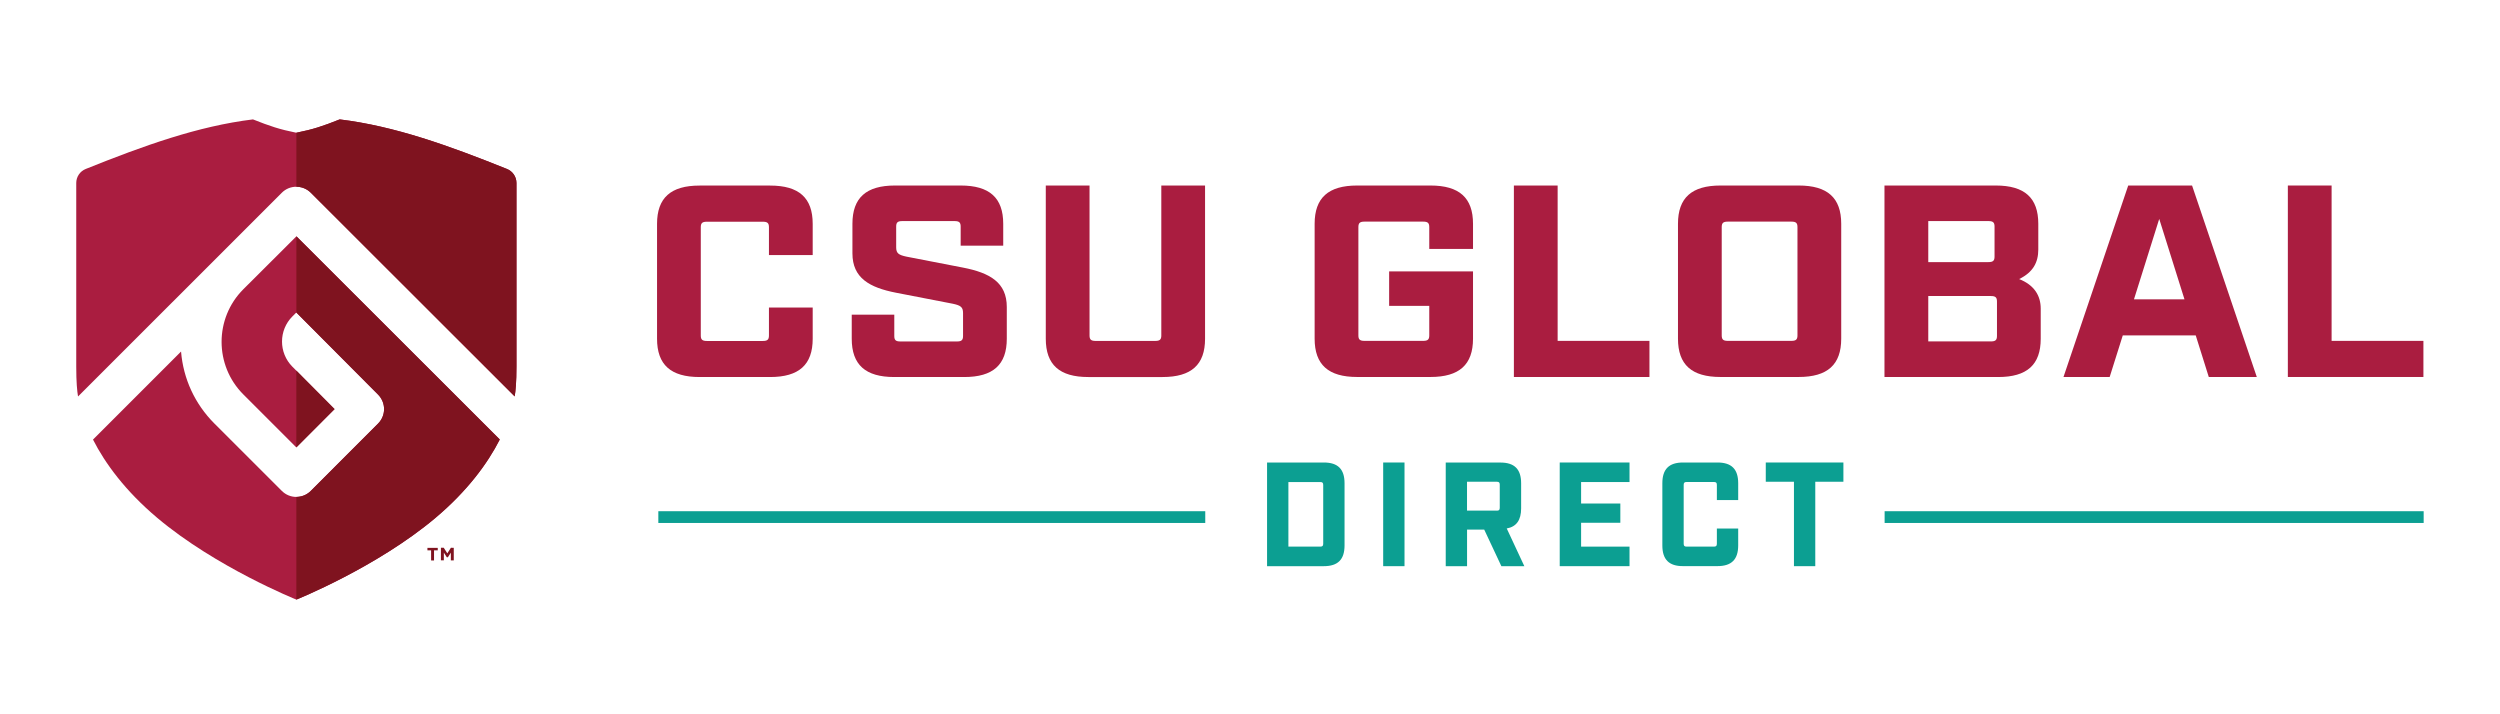
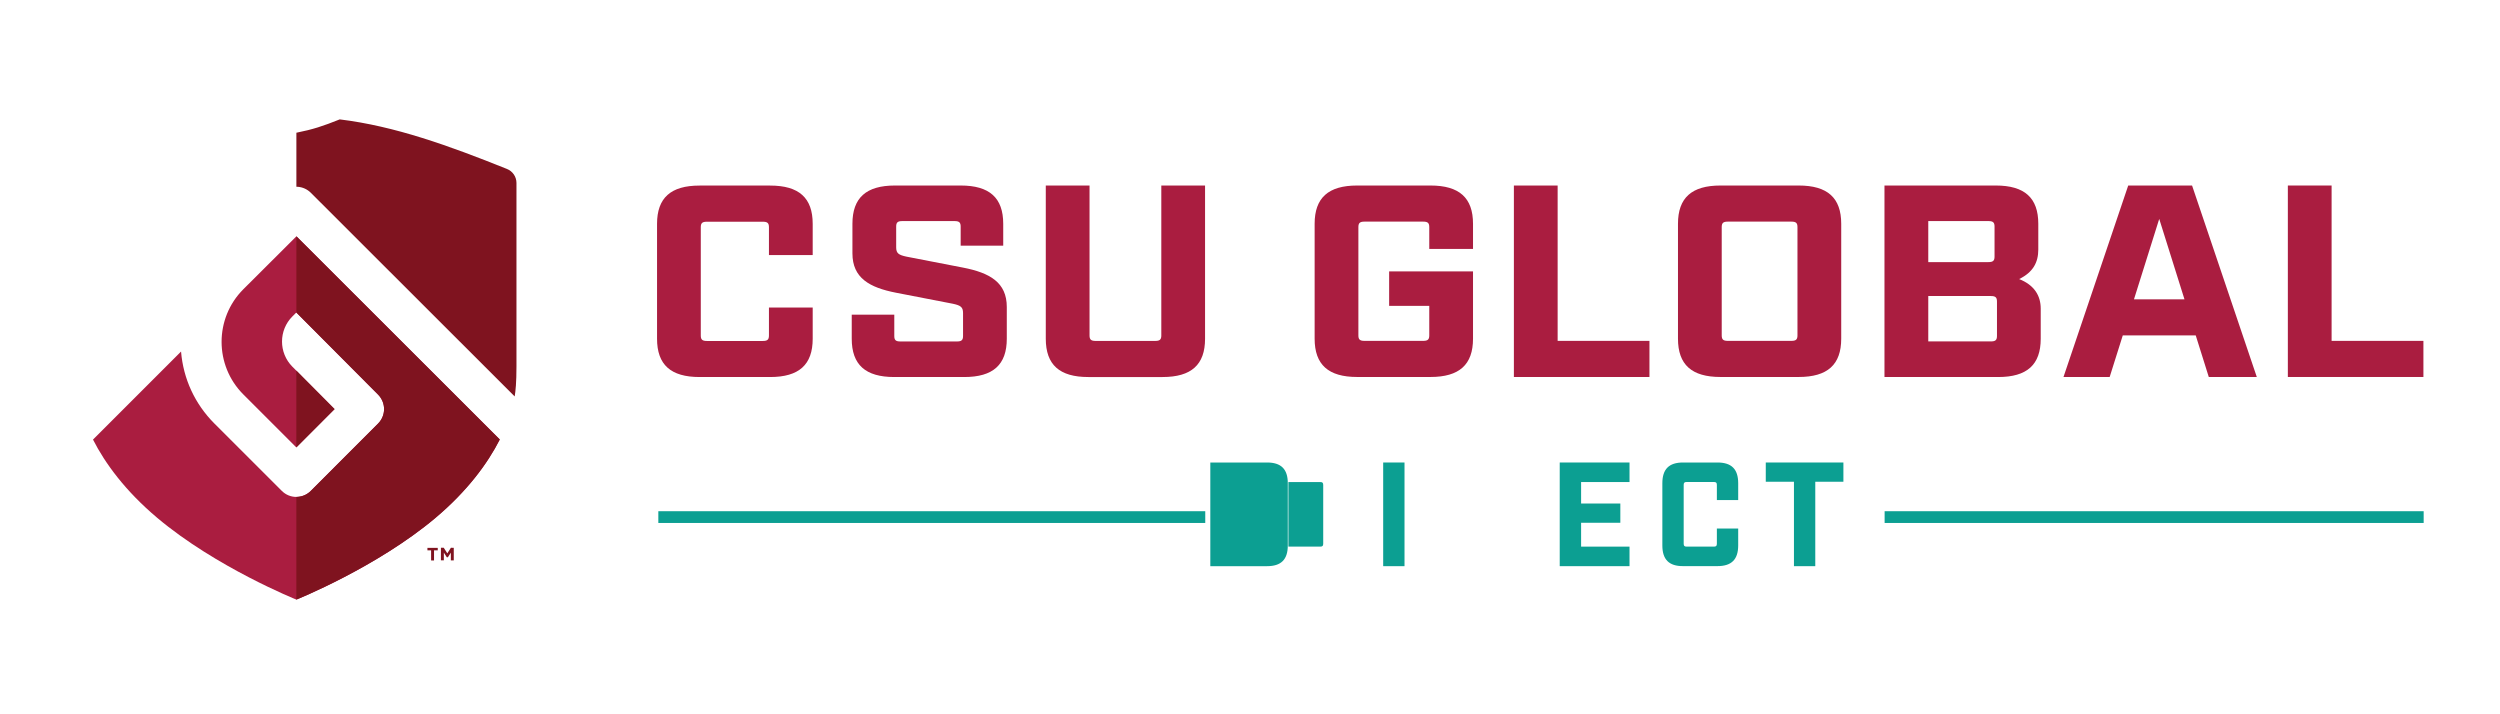
<svg xmlns="http://www.w3.org/2000/svg" version="1.1" x="0px" y="0px" viewBox="0 0 504 144" style="enable-background:new 0 0 504 144;" xml:space="preserve">
  <style type="text/css">
	.st0{fill:#0C9F92;}
	.st1{fill:#AA1D40;}
	.st2{fill:#7F131F;}
	.st3{fill:none;}
</style>
  <g id="Layer_1">
    <g>
      <rect x="132.72" y="103.06" class="st0" width="110.26" height="2.37" />
      <rect x="379.94" y="103.06" class="st0" width="108.67" height="2.37" />
      <g>
        <path class="st1" d="M49.06,58.31c-5.85,5.85-5.85,15.36,0,21.21l10.68,10.68l0,0l7.71-7.72l-7.71-7.76l-0.8-0.8     c-2.78-2.8-2.78-7.34,0.01-10.13L59.74,63l16.48,16.55c0.77,0.77,1.21,1.84,1.21,2.92c0,1.1-0.43,2.14-1.22,2.93L62.66,98.96     c-0.68,0.69-1.59,1.12-2.57,1.2c-0.14,0.02-0.26,0.02-0.35,0.02c-1.1,0-2.14-0.43-2.93-1.22l-13.6-13.59     c-3.93-3.94-6.26-9.01-6.71-14.5L18.75,88.62c2.45,4.82,6.53,10.37,12.95,15.78c11.85,9.98,28.05,16.48,28.05,16.48     s16.2-6.5,28.05-16.48c6.43-5.42,10.51-10.98,12.96-15.8l-41-40.96L49.06,58.31z" />
-         <path class="st1" d="M102.19,34.06c-11.73-4.71-22.62-8.64-33.71-9.99c-3.37,1.35-5.38,2.02-8.74,2.69     c-3.36-0.67-5.37-1.35-8.74-2.69c-11.09,1.36-21.98,5.28-33.71,9.99c-1.16,0.46-1.92,1.58-1.92,2.83v37.01     c0,3.21,0.18,4.95,0.36,6.03l41.09-41.08c0.78-0.78,1.83-1.21,2.93-1.2c0.11,0,0.21,0,0.32,0.01c0.99,0.08,1.89,0.49,2.59,1.19     l41.1,41.06c0.18-1.08,0.36-2.82,0.36-6.02V36.89C104.11,35.64,103.35,34.52,102.19,34.06z" />
      </g>
      <g>
        <path class="st2" d="M88.25,110.95H87.5v2.04h-0.59v-2.04h-0.74v-0.5h2.08V110.95z" />
        <path class="st2" d="M91.48,110.44v2.54h-0.59v-1.57l-0.6,0.94h-0.21l-0.6-0.94v1.56h-0.59v-2.54h0.57l0.72,1.13l0.72-1.13H91.48     z" />
      </g>
      <g>
        <path class="st2" d="M59.74,63l16.48,16.55c0.77,0.77,1.21,1.84,1.21,2.92c0,1.1-0.43,2.14-1.22,2.93L62.66,98.96     c-0.68,0.69-1.59,1.12-2.57,1.2c-0.14,0.02-0.26,0.02-0.35,0.02v20.7c0,0,16.2-6.5,28.05-16.48c6.43-5.42,10.51-10.98,12.96-15.8     l-41-40.96V63z" />
        <polygon class="st2" points="59.74,90.19 67.45,82.47 59.74,74.72 59.74,90.19    " />
        <path class="st2" d="M62.66,38.86l41.1,41.06c0.18-1.08,0.36-2.82,0.36-6.02V36.89c0-1.25-0.76-2.37-1.92-2.83     c-11.73-4.71-22.62-8.64-33.71-9.99c-3.37,1.35-5.38,2.02-8.74,2.69v10.89c0.11,0,0.21,0,0.32,0.01     C61.06,37.75,61.95,38.16,62.66,38.86z" />
      </g>
      <path class="st1" d="M265.03,68.28V45.12c0-5.24,2.76-7.72,8.58-7.72h14.77c5.82,0,8.58,2.48,8.58,7.72v5.07h-8.82v-4.41    c0-0.83-0.31-1.1-1.23-1.1h-11.83c-0.92,0-1.23,0.27-1.23,1.1v21.84c0,0.83,0.31,1.1,1.23,1.1h11.83c0.92,0,1.23-0.27,1.23-1.1    v-5.96h-8.09v-6.95h16.91v13.57c0,5.24-2.76,7.72-8.58,7.72h-14.77C267.79,76,265.03,73.52,265.03,68.28z" />
      <path class="st1" d="M305.19,37.4h8.83v31.32h18.51V76h-27.33V37.4z" />
      <path class="st1" d="M338.28,68.28V45.12c0-5.24,2.76-7.72,8.58-7.72h15.75c5.82,0,8.58,2.48,8.58,7.72v23.16    c0,5.24-2.76,7.72-8.58,7.72h-15.75C341.04,76,338.28,73.52,338.28,68.28z M361.14,68.72c0.92,0,1.23-0.27,1.23-1.1V45.78    c0-0.83-0.3-1.1-1.23-1.1h-12.81c-0.92,0-1.23,0.27-1.23,1.1v21.84c0,0.83,0.31,1.1,1.23,1.1H361.14z" />
      <path class="st1" d="M379.91,37.4h22.43c5.82,0,8.58,2.48,8.58,7.72v5.18c0,2.59-1.04,4.58-3.86,5.96    c3.06,1.21,4.35,3.36,4.35,5.96v6.07c0,5.24-2.76,7.72-8.58,7.72h-22.92V37.4z M400.87,52.84c0.92,0,1.23-0.28,1.23-1.1v-6.07    c0-0.83-0.31-1.1-1.23-1.1h-12.13v8.27H400.87z M401.36,68.83c0.92,0,1.23-0.27,1.23-1.1v-6.95c0-0.83-0.31-1.1-1.23-1.1h-12.62    v9.15H401.36z" />
      <path class="st1" d="M442.66,67.62h-14.71L425.31,76H416l13.05-38.6h12.87L454.97,76h-9.68L442.66,67.62z M440.39,60.34    l-5.09-16.21l-5.09,16.21H440.39z" />
      <path class="st1" d="M461.22,37.4h8.83v31.32h18.51V76h-27.33V37.4z" />
      <g>
        <path class="st1" d="M132.46,68.29V45.13c0-5.24,2.76-7.72,8.58-7.72h14.22c5.82,0,8.58,2.48,8.58,7.72v6.29h-8.82v-5.62     c0-0.83-0.31-1.1-1.23-1.1h-11.28c-0.92,0-1.23,0.27-1.23,1.1v21.84c0,0.83,0.31,1.1,1.23,1.1h11.28c0.92,0,1.23-0.27,1.23-1.1     V62h8.82v6.29c0,5.24-2.76,7.72-8.58,7.72h-14.22C135.22,76.01,132.46,73.53,132.46,68.29z" />
        <path class="st1" d="M171.71,68.29v-4.85h8.58v4.3c0,0.83,0.3,1.1,1.23,1.1h11.4c0.92,0,1.23-0.27,1.23-1.1v-4.63     c0-1.21-0.49-1.54-2.08-1.88l-11.4-2.21c-5.39-1.05-8.82-2.98-8.82-7.94v-5.96c0-5.24,2.76-7.72,8.58-7.72h13.24     c5.82,0,8.58,2.48,8.58,7.72v4.41h-8.58v-3.86c0-0.83-0.31-1.1-1.23-1.1h-10.54c-0.92,0-1.23,0.27-1.23,1.1v4.19     c0,1.21,0.49,1.54,2.08,1.88l11.4,2.21c5.39,1.05,8.82,2.98,8.82,7.94v6.4c0,5.24-2.76,7.72-8.58,7.72h-14.1     C174.47,76.01,171.71,73.53,171.71,68.29z" />
        <path class="st1" d="M210.83,68.29V37.41h8.82v30.22c0,0.83,0.31,1.1,1.23,1.1h12.01c0.92,0,1.23-0.27,1.23-1.1V37.41h8.82v30.88     c0,5.24-2.76,7.72-8.58,7.72h-14.95C213.59,76.01,210.83,73.53,210.83,68.29z" />
      </g>
      <g>
        <g>
-           <path class="st0" d="M255.44,93.24h11.44c2.84,0,4.18,1.34,4.18,4.18v12.54c0,2.84-1.34,4.18-4.18,4.18h-11.44V93.24z       M266.16,110.2c0.45,0,0.6-0.15,0.6-0.6V97.78c0-0.45-0.15-0.6-0.6-0.6h-6.42v13.02H266.16z" />
+           <path class="st0" d="M255.44,93.24c2.84,0,4.18,1.34,4.18,4.18v12.54c0,2.84-1.34,4.18-4.18,4.18h-11.44V93.24z       M266.16,110.2c0.45,0,0.6-0.15,0.6-0.6V97.78c0-0.45-0.15-0.6-0.6-0.6h-6.42v13.02H266.16z" />
          <path class="st0" d="M278.85,93.24h4.3v20.9h-4.3V93.24z" />
-           <path class="st0" d="M307.31,114.15h-4.63l-3.46-7.38h-3.46v7.38h-4.3v-20.9h11.02c2.84,0,4.18,1.34,4.18,4.18v5.05      c0,2.36-0.93,3.7-2.9,4.06L307.31,114.15z M301.75,102.95c0.45,0,0.6-0.15,0.6-0.6v-4.63c0-0.45-0.15-0.6-0.6-0.6h-6v5.82      H301.75z" />
          <path class="st0" d="M314.44,93.24h14.07v3.94h-9.76v4.33h7.91v3.88h-7.91v4.81h9.76v3.94h-14.07V93.24z" />
          <path class="st0" d="M335.13,109.97V97.42c0-2.84,1.34-4.18,4.18-4.18h6.93c2.84,0,4.18,1.34,4.18,4.18v3.4h-4.3v-3.05      c0-0.45-0.15-0.6-0.6-0.6h-5.49c-0.45,0-0.6,0.15-0.6,0.6v11.83c0,0.45,0.15,0.6,0.6,0.6h5.49c0.45,0,0.6-0.15,0.6-0.6v-3.05      h4.3v3.4c0,2.84-1.34,4.18-4.18,4.18h-6.93C336.48,114.15,335.13,112.8,335.13,109.97z" />
          <path class="st0" d="M361.65,97.12h-5.67v-3.88h15.65v3.88h-5.67v17.02h-4.3V97.12z" />
        </g>
      </g>
    </g>
    <rect x="0.57" y="0.77" class="st3" width="504" height="144" />
  </g>
  <g id="Layer_2">
</g>
</svg>